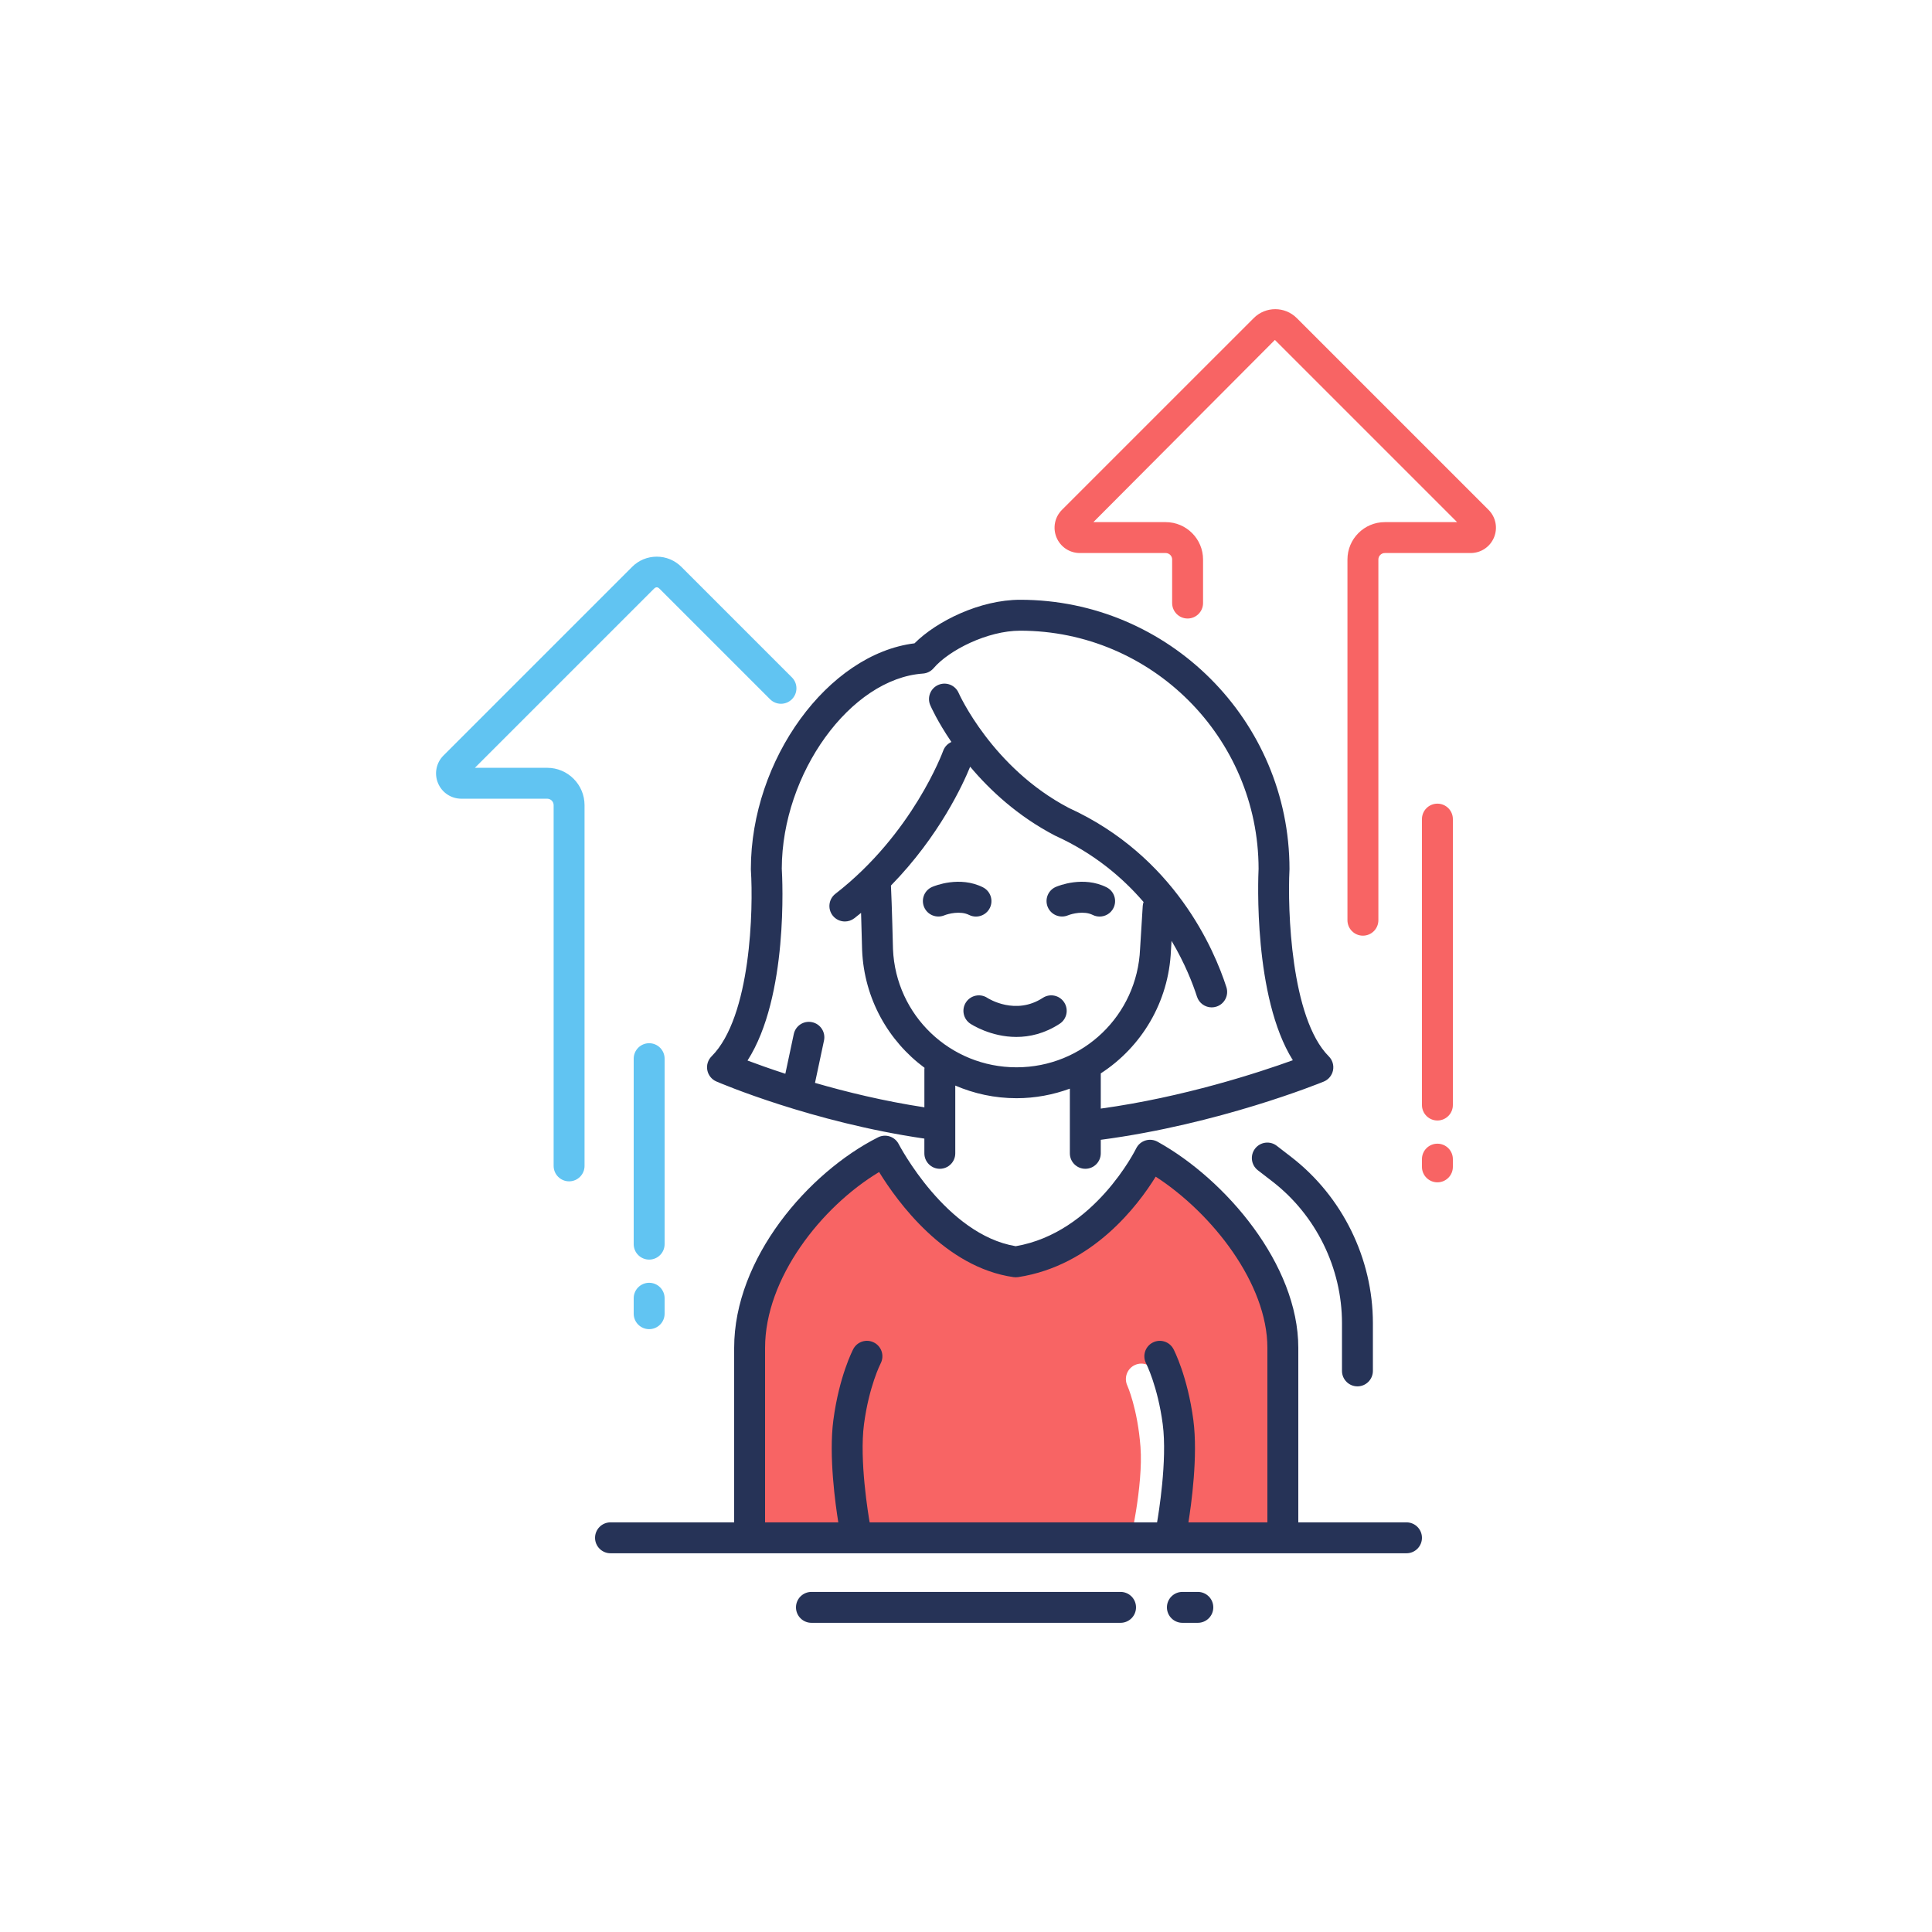
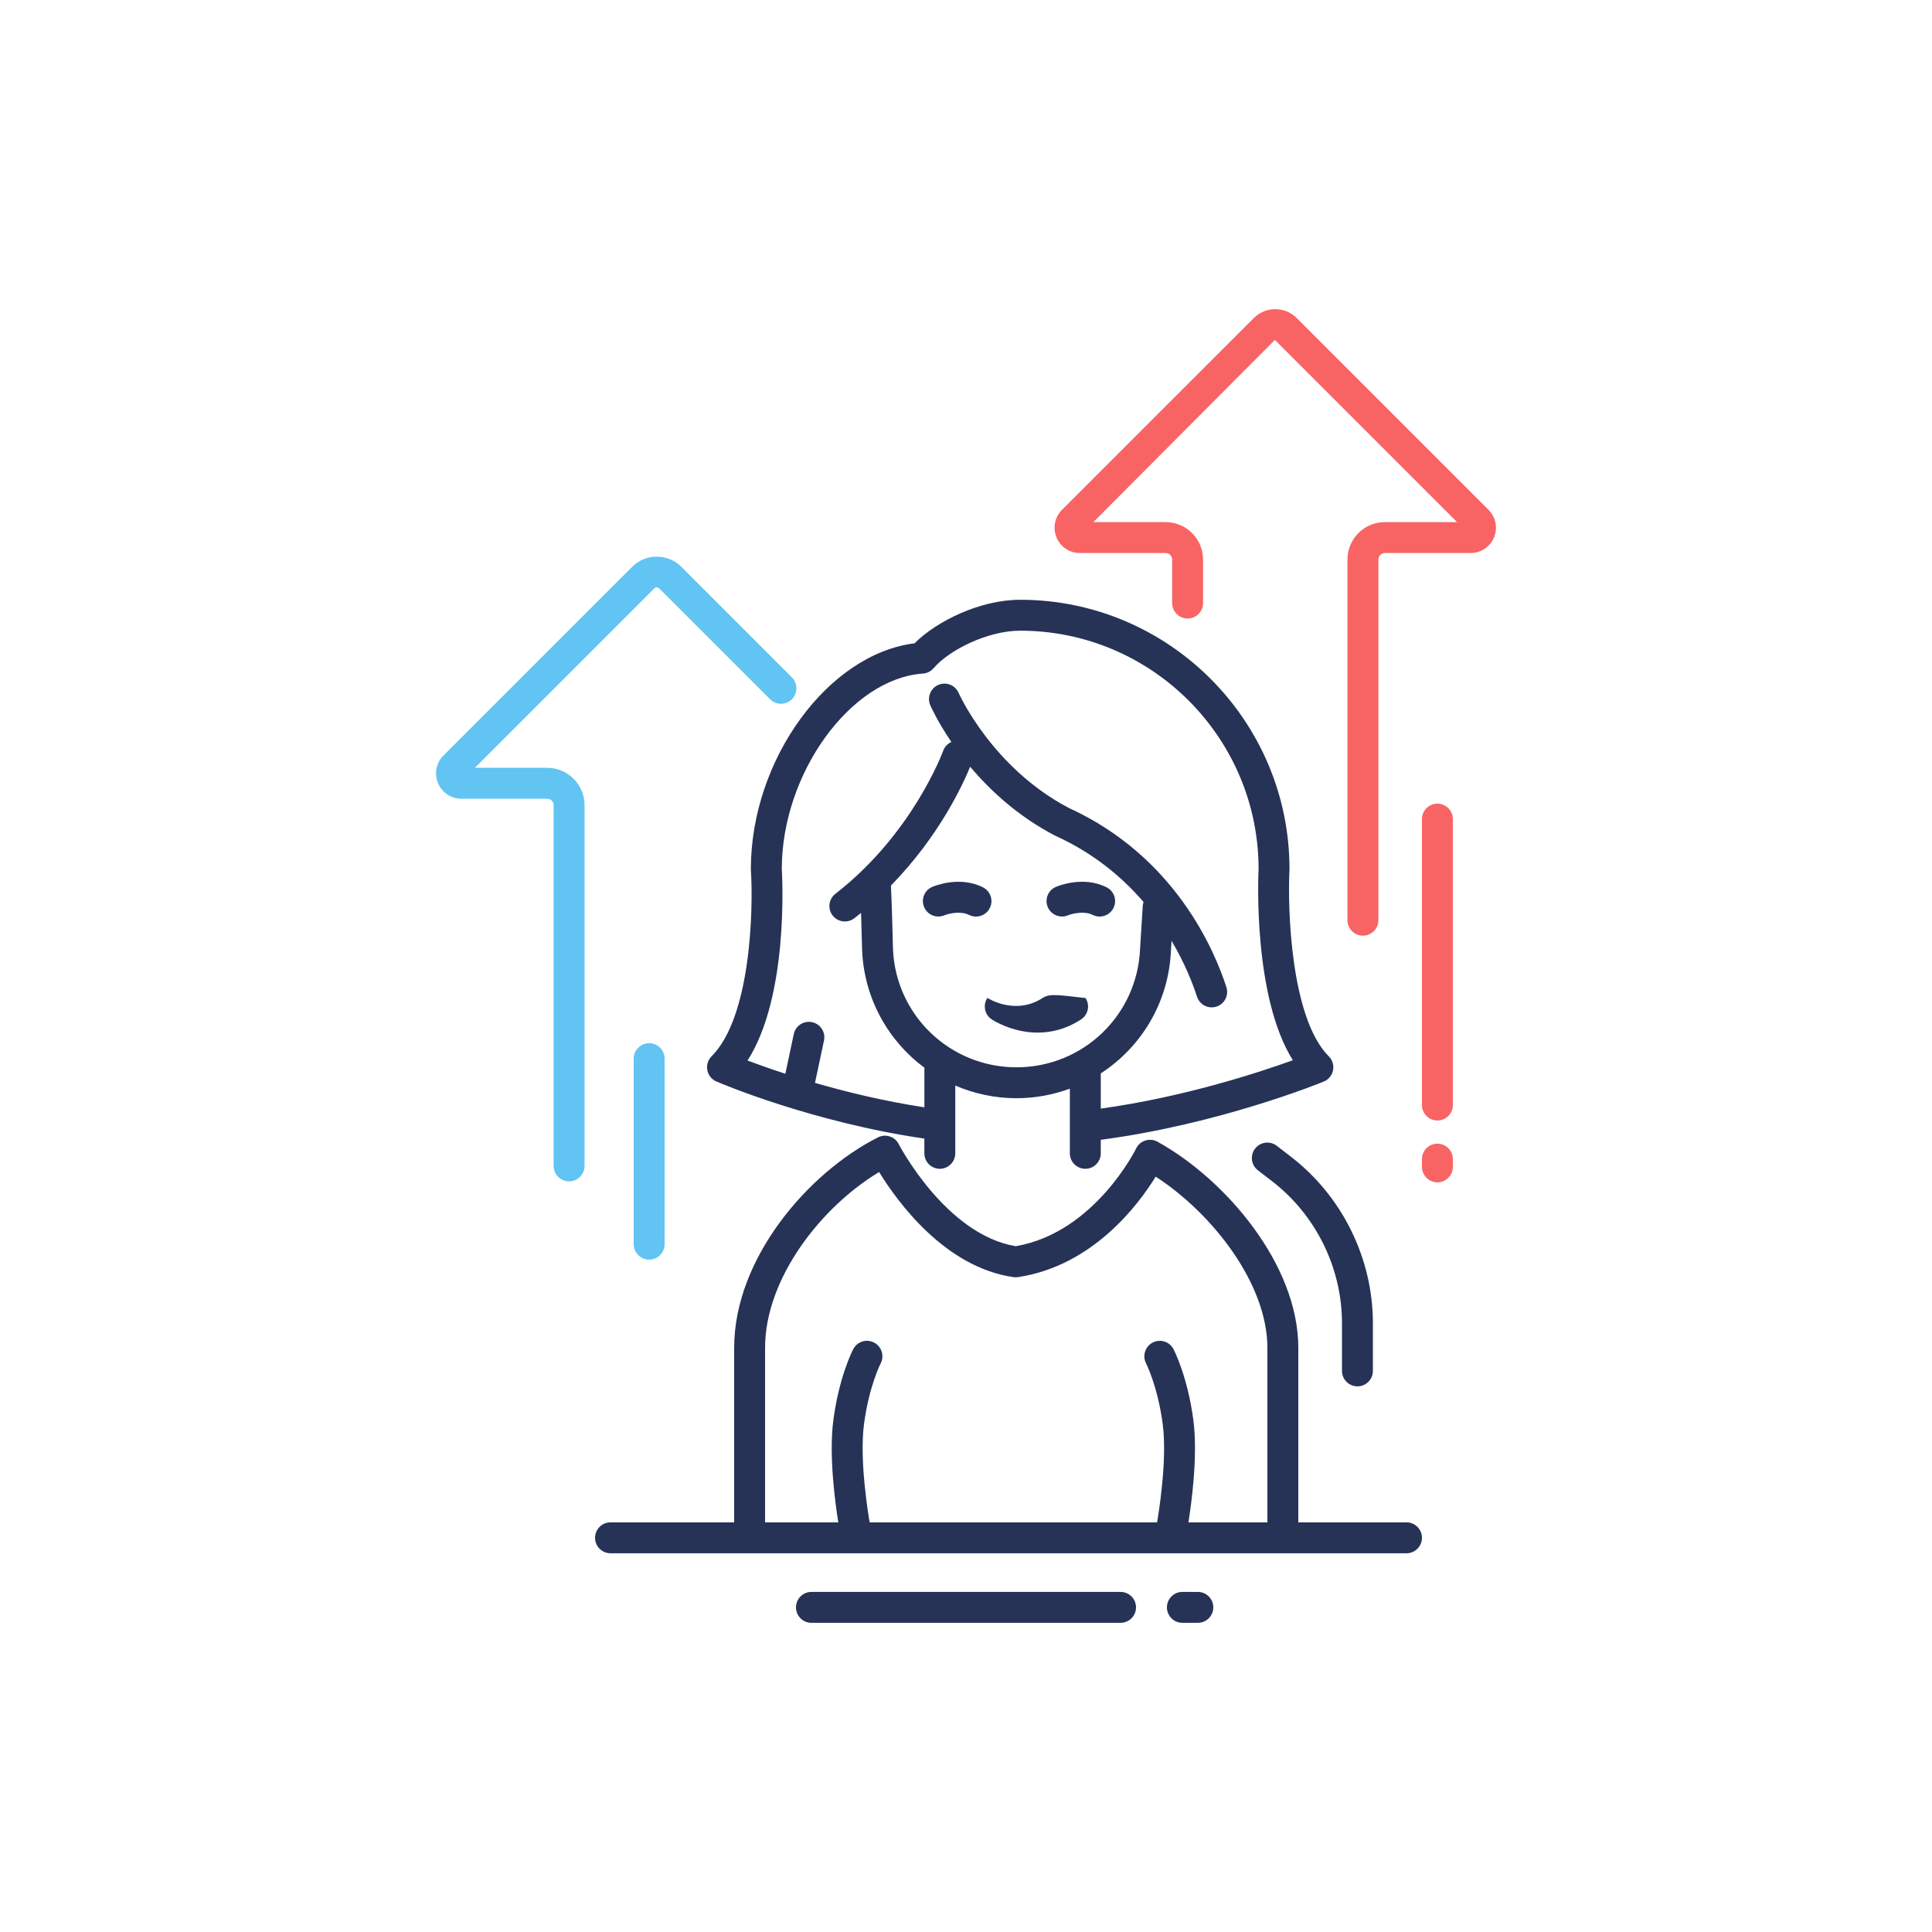
<svg xmlns="http://www.w3.org/2000/svg" version="1.1" x="0px" y="0px" width="250px" height="250px" viewBox="0 0 250 250" enable-background="new 0 0 250 250" xml:space="preserve">
  <g id="background">
</g>
  <g id="icons">
    <g>
      <g>
-         <path fill="#F86464" d="M148.814,150.487c0,0-5.917,12.038-17.457,13.795c-10.359-1.464-16.802-14.323-16.802-14.323     C105.518,154.522,97,165.177,97,175.408v24.585h49.119c0.04,0,1.836-7.757,1.46-12.748c-0.376-4.99-1.696-7.933-1.709-7.963     c-0.459-1.005-0.016-2.193,0.989-2.651c1.001-0.459,2.19-0.018,2.649,0.988c0.066,0.146,1.63,3.632,2.059,9.325     c0.346,4.583-0.843,11.049-1.348,13.049H166v-24.585C166,165.559,157.302,155.187,148.814,150.487z" />
-       </g>
+         </g>
      <g>
        <path fill="#61C4F2" d="M73.64,152.865c-1.104,0-2-0.896-2-2v-46.677c0-0.461-0.375-0.836-0.836-0.836H59.699     c-1.328,0-2.515-0.793-3.023-2.02c-0.509-1.228-0.23-2.629,0.708-3.568l24.413-24.412c0.851-0.852,1.982-1.32,3.187-1.32     c1.203,0,2.335,0.469,3.187,1.32l14.302,14.302c0.781,0.781,0.781,2.047,0,2.828c-0.781,0.781-2.047,0.781-2.828,0L85.342,76.181     c-0.246-0.246-0.472-0.245-0.716-0.001L61.452,99.353h9.352c2.667,0,4.836,2.169,4.836,4.836v46.677     C75.64,151.97,74.744,152.865,73.64,152.865z" />
      </g>
      <g>
        <path fill="#61C4F2" d="M84,162.992c-1.104,0-2-0.896-2-2v-24c0-1.105,0.896-2,2-2s2,0.895,2,2v24     C86,162.097,85.105,162.992,84,162.992z" />
      </g>
      <g>
-         <path fill="#61C4F2" d="M84,171.992c-1.104,0-2-0.896-2-2v-2c0-1.105,0.896-2,2-2s2,0.895,2,2v2     C86,171.097,85.105,171.992,84,171.992z" />
-       </g>
+         </g>
      <g>
        <path fill="#F86464" d="M176.36,121.076c-1.104,0-2-0.896-2-2V72.398c0-2.666,2.169-4.835,4.836-4.835h9.352l-23.577-23.576     l-23.489,23.576h9.357c2.667,0,4.836,2.169,4.836,4.835v5.637c0,1.104-0.895,2-2,2c-1.104,0-2-0.896-2-2v-5.637     c0-0.46-0.375-0.835-0.836-0.835h-11.105c-1.328,0-2.516-0.793-3.024-2.021c-0.509-1.228-0.23-2.628,0.708-3.567l24.817-24.816     c1.533-1.535,4.031-1.535,5.564,0l24.816,24.815c0.939,0.94,1.218,2.342,0.709,3.569c-0.509,1.227-1.695,2.02-3.023,2.02h-11.104     c-0.461,0-0.836,0.375-0.836,0.835v46.678C178.36,120.181,177.465,121.076,176.36,121.076z M140.247,68.802L140.247,68.802     L140.247,68.802z" />
      </g>
      <g>
        <path fill="#F86464" d="M186,144.992c-1.104,0-2-0.896-2-2v-37c0-1.104,0.896-2,2-2c1.105,0,2,0.896,2,2v37     C188,144.097,187.105,144.992,186,144.992z" />
      </g>
      <g>
        <path fill="#F86464" d="M186,152.992c-1.104,0-2-0.896-2-2v-1c0-1.105,0.896-2,2-2c1.105,0,2,0.895,2,2v1     C188,152.097,187.105,152.992,186,152.992z" />
      </g>
      <g>
        <path fill="#263357" d="M92.699,139.943c0.503,0.217,12.335,5.263,26.913,7.391v1.907c0,1.105,0.896,2,2,2s2-0.895,2-2v-8.77     c2.432,1.047,5.108,1.637,7.926,1.637c2.429,0,4.747-0.449,6.901-1.237v8.37c0,1.105,0.896,2,2,2c1.104,0,2-0.895,2-2v-1.751     c15.277-2.015,28.292-7.304,28.852-7.533c0.618-0.254,1.069-0.801,1.201-1.457c0.132-0.656-0.073-1.335-0.547-1.808     c-4.928-4.928-5.344-19.09-5.089-24.132c0.002-0.033,0.003-0.067,0.003-0.102c0-19.215-15.633-34.848-34.849-34.848     c-5.196,0-10.809,2.769-13.673,5.636c-11.183,1.383-21.176,15.028-21.176,29.212c0,0.043,0.001,0.086,0.004,0.13     c0.322,4.966,0.036,18.979-5.089,24.104c-0.469,0.469-0.675,1.14-0.55,1.79C91.651,139.134,92.091,139.681,92.699,139.943z      M115.552,122.825c-0.006-0.264-0.139-5.729-0.264-8.235c6.295-6.437,9.365-13.198,10.25-15.379     c2.567,3.054,6.162,6.4,10.953,8.901c0.032,0.017,0.065,0.032,0.097,0.047c4.95,2.254,8.638,5.365,11.39,8.562     c-0.055,0.162-0.097,0.33-0.108,0.509l-0.345,5.559c-0.366,8.591-7.389,15.32-15.987,15.32S115.917,131.379,115.552,122.825z      M101.162,112.397c0.029-12.327,8.892-24.583,18.264-25.238c0.534-0.037,1.032-0.288,1.38-0.695     c2.005-2.344,6.985-4.853,11.205-4.853c16.993,0,30.821,13.812,30.849,30.799c-0.06,1.245-0.681,16.62,4.433,24.784     c-4.397,1.589-14.112,4.777-24.853,6.258v-4.555c5.249-3.403,8.795-9.203,9.08-15.9l0.078-1.252     c1.73,2.912,2.749,5.54,3.291,7.223c0.273,0.847,1.059,1.387,1.903,1.387c0.203,0,0.41-0.032,0.614-0.098     c1.051-0.339,1.628-1.466,1.289-2.518c-1.579-4.896-6.727-16.947-20.399-23.197c-9.922-5.201-14.208-14.783-14.249-14.876     c-0.439-1.014-1.619-1.479-2.631-1.039c-1.014,0.44-1.479,1.618-1.039,2.631c0.08,0.186,0.943,2.129,2.733,4.753     c-0.479,0.215-0.875,0.614-1.066,1.148c-0.038,0.106-3.933,10.74-13.945,18.5c-0.873,0.677-1.032,1.934-0.355,2.807     c0.395,0.508,0.985,0.774,1.582,0.774c0.429,0,0.859-0.137,1.225-0.419c0.296-0.229,0.584-0.461,0.87-0.695     c0.055,1.722,0.104,3.581,0.135,4.831c0.267,6.278,3.39,11.744,8.076,15.216c-0.006,0.061-0.018,0.12-0.018,0.182v4.932     c-5.221-0.796-10.097-1.985-14.154-3.163l1.165-5.481c0.229-1.08-0.46-2.143-1.54-2.372c-1.085-0.232-2.143,0.459-2.372,1.54     l-1.091,5.133c-1.991-0.648-3.661-1.246-4.894-1.711C102.032,128.974,101.243,113.736,101.162,112.397z" />
        <path fill="#263357" d="M182,196.992h-14v-22.585c0-10.77-9.386-21.779-18.217-26.67c-0.48-0.265-1.05-0.322-1.573-0.156     c-0.523,0.166-0.956,0.54-1.195,1.034c-0.053,0.109-5.393,10.902-15.582,12.643c-9.03-1.502-15.078-13.092-15.138-13.209     c-0.5-0.979-1.696-1.374-2.683-0.875C104.59,151.729,95,162.821,95,174.407v22.585H79c-1.104,0-2,0.895-2,2c0,1.104,0.896,2,2,2     h18h69h16c1.105,0,2-0.896,2-2C184,197.888,183.105,196.992,182,196.992z M153.781,196.992c0.361-2.237,1.254-8.576,0.639-13.231     c-0.747-5.66-2.5-9.047-2.574-9.189c-0.512-0.976-1.716-1.352-2.693-0.841c-0.977,0.509-1.356,1.716-0.85,2.694     c0.015,0.029,1.506,2.958,2.153,7.858c0.617,4.678-0.567,11.771-0.731,12.708h-37.193c-0.164-0.937-1.349-8.021-0.731-12.708     c0.644-4.87,2.121-7.794,2.154-7.857c0.51-0.977,0.133-2.183-0.843-2.695c-0.977-0.515-2.188-0.137-2.701,0.84     c-0.074,0.142-1.828,3.529-2.575,9.189c-0.615,4.655,0.279,10.994,0.639,13.231H99v-22.585c0-8.966,7.243-18.227,14.757-22.746     c2.332,3.797,8.499,12.343,17.403,13.602c0.192,0.025,0.389,0.024,0.581-0.003c9.652-1.47,15.535-9.313,17.806-13     c7.37,4.778,14.453,13.879,14.453,22.147v22.585H153.781z" />
        <path fill="#263357" d="M145,205.992h-40c-1.104,0-2,0.895-2,2c0,1.104,0.896,2,2,2h40c1.105,0,2-0.896,2-2     C147,206.888,146.105,205.992,145,205.992z" />
        <path fill="#263357" d="M155,205.992h-2c-1.104,0-2,0.895-2,2c0,1.104,0.896,2,2,2h2c1.105,0,2-0.896,2-2     C157,206.888,156.105,205.992,155,205.992z" />
        <path fill="#263357" d="M175.652,179.394c1.105,0,2-0.896,2-2v-6.178c0-8.356-3.949-16.395-10.564-21.502l-1.874-1.447     c-0.873-0.674-2.128-0.514-2.806,0.36c-0.675,0.874-0.514,2.131,0.36,2.806l1.874,1.447c5.642,4.355,9.01,11.21,9.01,18.336     v6.178C173.652,178.498,174.548,179.394,175.652,179.394z" />
        <path fill="#263357" d="M144.081,117.498c0.494-0.988,0.094-2.189-0.895-2.684c-2.993-1.497-6.202-0.202-6.558-0.049     c-1.01,0.433-1.474,1.596-1.049,2.609c0.426,1.012,1.598,1.489,2.611,1.072c0.507-0.207,2.071-0.621,3.206-0.055     c0.287,0.144,0.593,0.211,0.893,0.211C143.024,118.604,143.731,118.199,144.081,117.498z" />
        <path fill="#263357" d="M126.29,118.604c0.734,0,1.44-0.404,1.791-1.105c0.494-0.988,0.094-2.189-0.895-2.684     c-2.993-1.497-6.202-0.202-6.558-0.049c-1.01,0.433-1.474,1.596-1.049,2.609c0.426,1.012,1.597,1.489,2.611,1.072     c0.507-0.207,2.071-0.621,3.206-0.055C125.685,118.536,125.99,118.604,126.29,118.604z" />
-         <path fill="#263357" d="M134.938,129.124c-3.516,2.292-6.998,0.114-7.17,0.005c-0.919-0.607-2.154-0.355-2.765,0.56     c-0.612,0.919-0.364,2.161,0.554,2.774c0.155,0.102,2.632,1.717,5.959,1.717c1.711,0,3.646-0.427,5.607-1.706     c0.925-0.604,1.186-1.842,0.582-2.768C137.103,128.78,135.861,128.519,134.938,129.124z" />
+         <path fill="#263357" d="M134.938,129.124c-3.516,2.292-6.998,0.114-7.17,0.005c-0.612,0.919-0.364,2.161,0.554,2.774c0.155,0.102,2.632,1.717,5.959,1.717c1.711,0,3.646-0.427,5.607-1.706     c0.925-0.604,1.186-1.842,0.582-2.768C137.103,128.78,135.861,128.519,134.938,129.124z" />
      </g>
    </g>
  </g>
</svg>